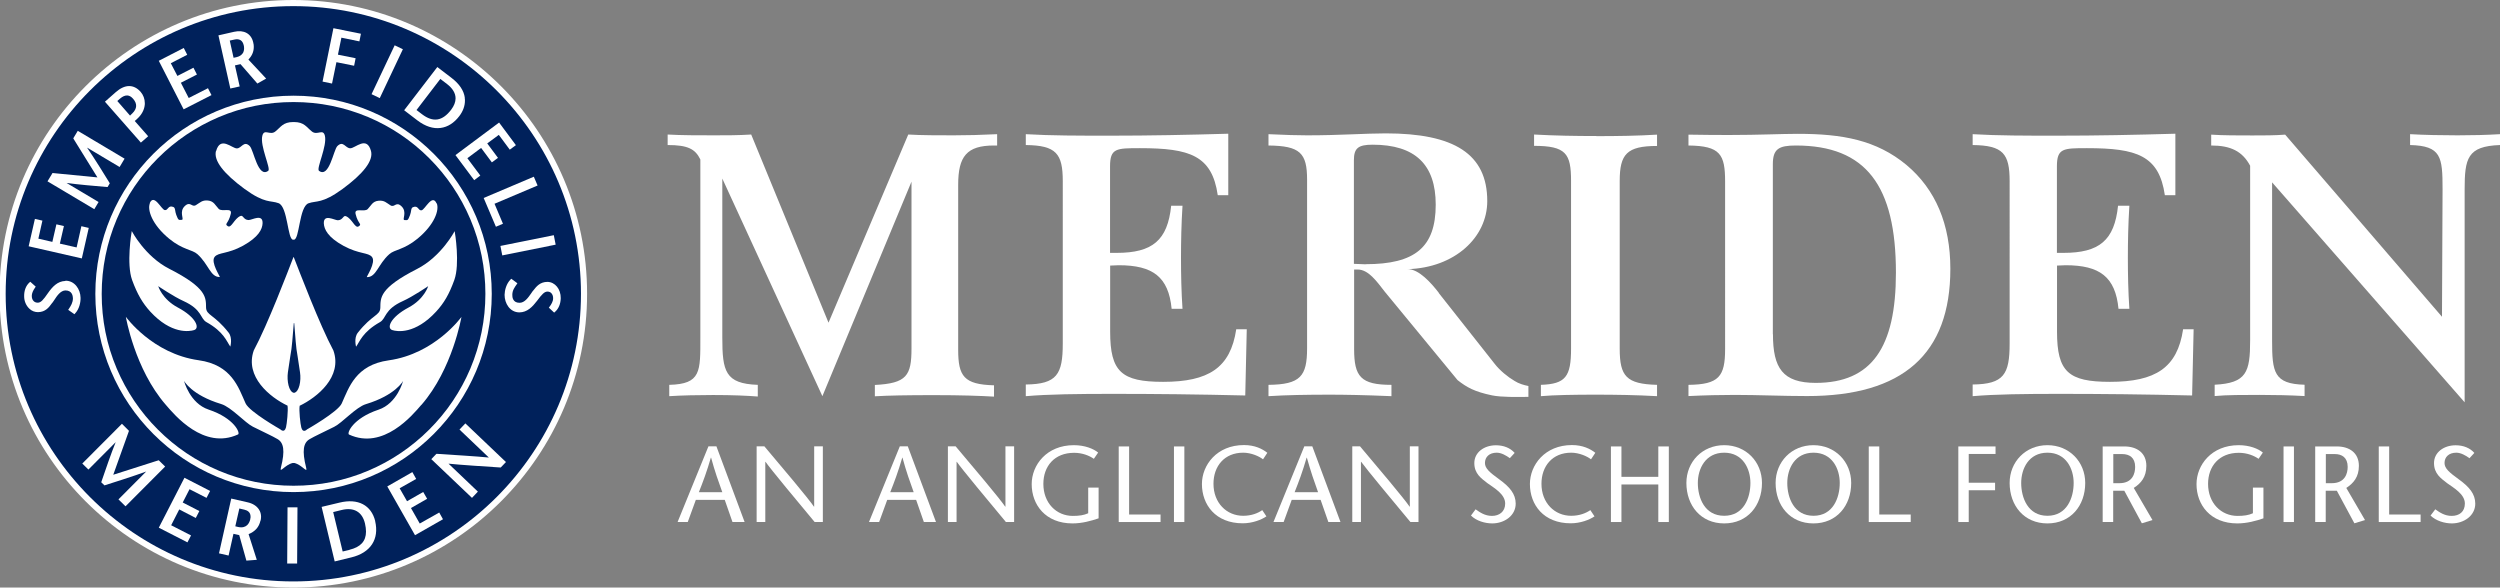
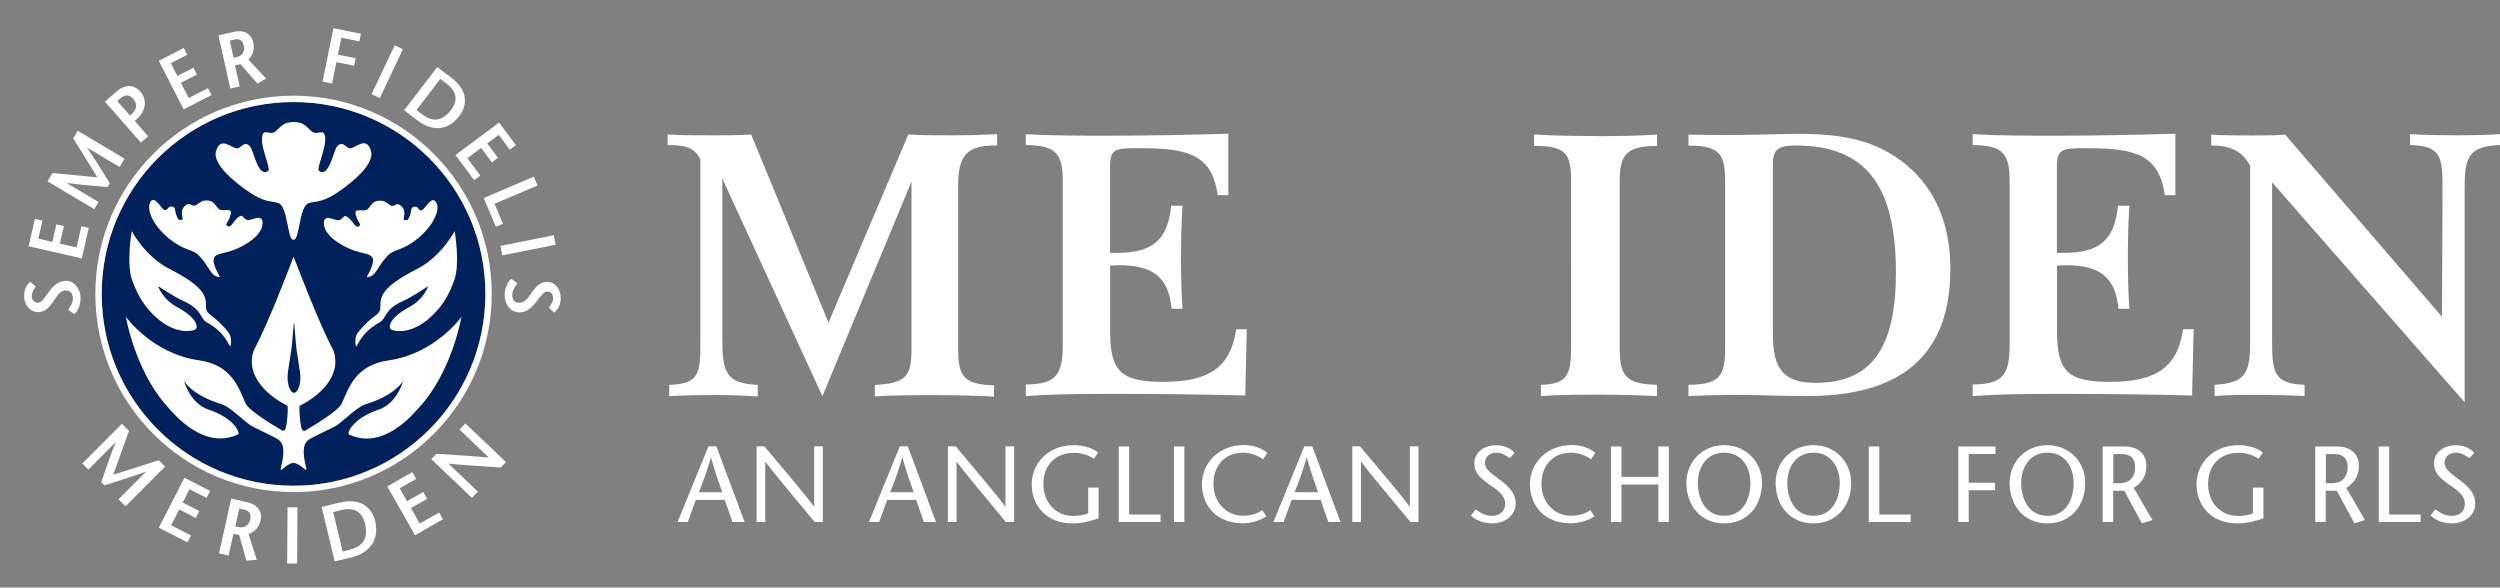
<svg xmlns="http://www.w3.org/2000/svg" width="216.32" height="50.84" viewBox="0 0 216.32 50.84">
  <rect x="0" y="0" width="216.32" height="50.84" fill="#808080" stroke="none" />
  <defs>
    <style>.e{fill:none;}.f{fill:#00215b;}.g{fill:#fff;}.h{clip-path:url(#d);}</style>
    <clipPath id="d">
-       <rect class="e" width="216.32" height="50.84" />
-     </clipPath>
+       </clipPath>
  </defs>
  <g id="a" />
  <g id="b">
    <g id="c">
      <g>
        <path class="g" d="M62.5,42.59c-.33-.91-.65-1.81-.97-2.99h-.02c-.34,1.18-.68,2.09-1.04,2.99h2.03Zm-.51-3.97l2.44,6.55h-1.05l-.67-1.92h-2.5l-.7,1.92h-.88l2.67-6.55h.69Z" />
        <path class="g" d="M71.2,45.17h-.71c-1.42-1.7-3.86-4.64-4.25-5.21h-.02v5.21h-.75v-6.55h.67c1.44,1.7,3.85,4.56,4.29,5.22h.02v-5.22h.75v6.55h0Z" />
        <path class="g" d="M79.06,42.59c-.33-.91-.65-1.81-.97-2.99h-.02c-.34,1.18-.68,2.09-1.04,2.99h2.03Zm-.51-3.97l2.44,6.55h-1.05l-.67-1.92h-2.5l-.7,1.92h-.88l2.67-6.55h.69Z" />
        <path class="g" d="M87.75,45.17h-.71c-1.42-1.7-3.86-4.64-4.25-5.21h-.02v5.21h-.75v-6.55h.67c1.44,1.7,3.85,4.56,4.29,5.22h.02v-5.22h.75v6.55h0Z" />
        <path class="g" d="M95.06,42.18v2.67c-.64,.22-1.43,.44-2.26,.44-2.33,0-3.53-1.61-3.53-3.4,0-1.65,1.29-3.37,3.65-3.37,.95,0,1.7,.31,2.1,.64l-.37,.54c-.39-.27-.99-.52-1.71-.52-1.7,0-2.66,1.16-2.66,2.69,0,1.66,1.13,2.77,2.55,2.77,.55,0,.96-.06,1.33-.23v-2.22h.91Z" />
        <polygon class="g" points="96.8 38.63 97.7 38.63 97.7 44.52 100.42 44.52 100.42 45.17 96.8 45.17 96.8 38.63 96.8 38.63" />
        <polygon class="g" points="101.58 45.17 101.58 38.63 102.48 38.63 102.48 45.17 101.58 45.17 101.58 45.17" />
        <path class="g" d="M109.28,39.74c-.31-.25-1.01-.57-1.71-.57-1.62,0-2.57,1.16-2.57,2.69,0,1.66,1.14,2.77,2.57,2.77,.71,0,1.27-.22,1.65-.49l.36,.54c-.44,.3-1.22,.6-2.05,.6-2.34,0-3.53-1.6-3.53-3.4,0-1.64,1.29-3.37,3.64-3.37,.94,0,1.59,.33,2.02,.67l-.37,.56h0Z" />
        <path class="g" d="M114.05,42.59c-.33-.91-.64-1.81-.97-2.99h-.02c-.34,1.18-.68,2.09-1.04,2.99h2.03Zm-.5-3.97l2.44,6.55h-1.05l-.67-1.92h-2.5l-.7,1.92h-.88l2.67-6.55h.69Z" />
        <path class="g" d="M122.75,45.17h-.71c-1.42-1.7-3.86-4.64-4.26-5.21h-.02v5.21h-.75v-6.55h.67c1.44,1.7,3.85,4.56,4.29,5.22h.02v-5.22h.75v6.55h0Z" />
        <path class="g" d="M130.64,39.64c-.32-.23-.74-.47-1.13-.47-.65,0-1.02,.38-1.02,.89,0,.47,.4,.81,1.24,1.42,.9,.65,1.42,1.26,1.42,2.1,0,1.04-.98,1.71-2.03,1.71-.63,0-1.38-.22-1.84-.68l.4-.54c.38,.27,.81,.57,1.42,.57s1.14-.35,1.14-1.07c0-.82-.98-1.36-1.52-1.75-.54-.42-1.15-.82-1.15-1.75s.85-1.54,1.87-1.54c.68,0,1.25,.24,1.62,.66l-.43,.47h0Z" />
        <path class="g" d="M137.66,39.74c-.31-.25-1.01-.57-1.71-.57-1.62,0-2.57,1.16-2.57,2.69,0,1.66,1.14,2.77,2.57,2.77,.71,0,1.27-.22,1.66-.49l.36,.54c-.44,.3-1.22,.6-2.06,.6-2.34,0-3.53-1.6-3.53-3.4,0-1.64,1.29-3.37,3.64-3.37,.93,0,1.59,.33,2.02,.67l-.37,.56h0Z" />
        <polygon class="g" points="144.4 45.17 143.49 45.17 143.49 41.92 140.3 41.92 140.3 45.17 139.39 45.17 139.39 38.63 140.3 38.63 140.3 41.26 143.49 41.26 143.49 38.63 144.4 38.63 144.4 45.17 144.4 45.17" />
        <path class="g" d="M151.46,41.79c0-1.22-.65-2.62-2.27-2.62s-2.28,1.39-2.28,2.62c0,1.28,.58,2.84,2.28,2.84s2.27-1.56,2.27-2.84h0Zm-5.54,0c0-1.83,1.38-3.27,3.27-3.27s3.27,1.44,3.27,3.27c0,1.96-1.25,3.5-3.27,3.5s-3.27-1.54-3.27-3.5h0Z" />
        <path class="g" d="M159.19,41.79c0-1.22-.65-2.62-2.27-2.62s-2.27,1.39-2.27,2.62c0,1.28,.58,2.84,2.27,2.84s2.27-1.56,2.27-2.84h0Zm-5.55,0c0-1.83,1.38-3.27,3.27-3.27s3.27,1.44,3.27,3.27c0,1.96-1.25,3.5-3.27,3.5s-3.27-1.54-3.27-3.5h0Z" />
        <polygon class="g" points="161.7 38.63 162.61 38.63 162.61 44.52 165.33 44.52 165.33 45.17 161.7 45.17 161.7 38.63 161.7 38.63" />
        <polygon class="g" points="172.67 39.28 170.35 39.28 170.35 41.77 172.63 41.77 172.63 42.42 170.35 42.42 170.35 45.17 169.45 45.17 169.45 38.63 172.67 38.63 172.67 39.28 172.67 39.28" />
        <path class="g" d="M179.43,41.79c0-1.22-.65-2.62-2.27-2.62s-2.27,1.39-2.27,2.62c0,1.28,.58,2.84,2.27,2.84s2.27-1.56,2.27-2.84h0Zm-5.54,0c0-1.83,1.38-3.27,3.27-3.27s3.27,1.44,3.27,3.27c0,1.96-1.25,3.5-3.27,3.5s-3.27-1.54-3.27-3.5h0Z" />
        <path class="g" d="M182.86,41.81h.52c1.16,0,1.37-.86,1.37-1.41,0-.81-.5-1.11-1.12-1.11h-.77v2.52h0Zm-.91-3.18h1.87c1.07,0,1.9,.55,1.9,1.68,0,.96-.46,1.51-1.09,1.91l1.62,2.78-.92,.28-1.52-2.82h-.96v2.71h-.91v-6.55h0Z" />
        <path class="g" d="M195.85,42.18v2.67c-.63,.22-1.43,.44-2.26,.44-2.33,0-3.53-1.61-3.53-3.4,0-1.65,1.29-3.37,3.65-3.37,.95,0,1.7,.31,2.09,.64l-.37,.54c-.39-.27-.99-.52-1.71-.52-1.7,0-2.66,1.16-2.66,2.69,0,1.66,1.13,2.77,2.55,2.77,.55,0,.96-.06,1.33-.23v-2.22h.91Z" />
-         <polygon class="g" points="197.59 45.17 197.59 38.63 198.49 38.63 198.49 45.17 197.59 45.17 197.59 45.17" />
        <path class="g" d="M201.25,41.81h.51c1.16,0,1.38-.86,1.38-1.41,0-.81-.5-1.11-1.11-1.11h-.78v2.52h0Zm-.91-3.18h1.87c1.07,0,1.9,.55,1.9,1.68,0,.96-.47,1.51-1.09,1.91l1.62,2.78-.92,.28-1.52-2.82h-.96v2.71h-.91v-6.55h0Z" />
        <polygon class="g" points="205.83 38.63 206.73 38.63 206.73 44.52 209.45 44.52 209.45 45.17 205.83 45.17 205.83 38.63 205.83 38.63" />
        <path class="g" d="M213.67,39.64c-.32-.23-.74-.47-1.13-.47-.65,0-1.02,.38-1.02,.89,0,.47,.4,.81,1.24,1.42,.9,.65,1.42,1.26,1.42,2.1,0,1.04-.98,1.71-2.03,1.71-.62,0-1.37-.22-1.84-.68l.41-.54c.38,.27,.81,.57,1.42,.57,.65,0,1.14-.35,1.14-1.07,0-.82-.98-1.36-1.52-1.75-.54-.42-1.15-.82-1.15-1.75s.85-1.54,1.87-1.54c.68,0,1.25,.24,1.62,.66l-.43,.47h0Z" />
        <path class="g" d="M62.5,15.45v13.74c0,2.93,.24,4.01,3.07,4.11v1.01c-.88-.07-2.16-.13-3.87-.13-1.28,0-2.71,.03-3.79,.1v-.98c2.76-.07,2.69-1.14,2.69-4.11V13.8c-.44-.91-1.08-1.25-2.83-1.25v-.91c1.18,.07,2.71,.07,4.03,.07,1.04,0,2.09,0,3.2-.07l6.69,16.28,6.9-16.28c1.08,.07,2.78,.07,3.92,.07s2.36-.03,3.77-.1v.98h-.27c-2.36,0-3.1,.94-3.1,3.4v14.28c0,2.29,.5,3,3.1,3.07v.98c-1.15-.07-2.86-.13-5.19-.13s-3.94,.03-5.12,.1v-.98c2.76-.14,3.17-.81,3.17-3.16V15.72l-7.71,18.56-8.66-18.83h0Z" />
        <path class="g" d="M96.04,11.74c3.43,0,6.84-.07,10.24-.17v5.32h-.91c-.5-3.44-2.42-4.07-6.73-4.07-2.05,0-2.59,0-2.59,1.58v7.48h.57c3.1,0,4.41-1.08,4.72-4.08h.98c-.1,1.58-.13,3.1-.13,4.51s.03,2.96,.13,4.41h-.94c-.27-2.76-1.62-3.77-4.58-3.77-.24,0-.47,.03-.74,.03v5.72c0,3.47,.98,4.34,4.58,4.34,3.94,0,5.83-1.21,6.33-4.55h.91l-.13,5.73c-4.08-.1-7.88-.14-11.45-.14-3.03,0-5.56,.03-7.54,.2v-1.01c2.69-.03,3.2-.87,3.2-3.54V15.68c0-2.39-.57-3.1-3.2-3.13v-.94c2.19,.13,4.65,.13,7.31,.13h0Z" />
-         <path class="g" d="M118.17,22.86c4.25,0,6.06-1.45,6.06-5.15,0-3.47-1.78-5.19-5.46-5.19-1.25,0-1.62,.3-1.62,1.35v8.96c.33,0,.71,.04,1.01,.04h0Zm6.32,2.49l4.84,6.13c.44,.57,1.15,1.15,1.72,1.48,.37,.24,.83,.37,1.2,.44v.94c-.95,.01-2.33,.04-3.15-.13-1.52-.32-2.18-.69-2.98-1.32l-6.29-7.64c-.71-.91-1.42-1.93-2.36-1.93h-.3v6.88c0,2.39,.57,3.1,3.23,3.1v.98c-2.32-.1-4.11-.13-5.32-.13-1.99,0-3.77,.03-5.32,.13v-.98c2.76-.03,3.34-.74,3.34-3.16V15.55c0-2.32-.61-2.93-3.34-2.96v-.98c1.45,.07,2.56,.1,3.34,.1,2.83,0,5.08-.17,6.8-.17,5.93,0,8.79,1.78,8.79,5.86,0,3.13-2.8,5.77-6.9,5.89,.96-.03,2.04,1.18,2.71,2.05h0Z" />
        <path class="g" d="M138.13,11.78c1.85,0,3.6-.03,5.25-.13v.98c-2.62,0-3.23,.71-3.23,3.03v14.51c0,2.39,.57,3.06,3.23,3.13v.98c-1.78-.1-3.57-.13-5.35-.13s-3.6,.03-4.7,.13v-.98c2.14-.07,2.61-.71,2.61-3.13V15.65c0-2.36-.44-3.03-3.2-3.03v-.98c1.82,.1,3.6,.13,5.39,.13h0Z" />
        <path class="g" d="M153.41,28.92c0,2.93,.84,4.21,3.7,4.21,4.85,0,6.94-3.07,6.94-9.53,0-7.54-2.59-11.01-8.66-11.01-1.48,0-1.99,.3-1.99,1.62v14.72h0Zm-7.31,4.38c2.63-.03,3.17-.71,3.17-3.1V15.72c0-2.36-.41-3.1-3.17-3.13v-.94c1.48,.03,2.66,.03,3.6,.03,2.49,0,4.45-.1,5.86-.1,3.87,0,6.8,.54,9.4,2.69,2.53,2.12,3.8,5.15,3.8,8.99,0,7.38-4.11,11.01-12.39,11.01-2.12,0-4.21-.1-6.26-.1-1.21,0-2.56,.03-4.01,.1v-.98h0Z" />
        <path class="g" d="M177.99,11.74c3.44,0,6.84-.07,10.24-.17v5.32h-.91c-.5-3.44-2.43-4.07-6.74-4.07-2.05,0-2.6,0-2.6,1.58v7.48h.57c3.1,0,4.41-1.08,4.72-4.08h.98c-.1,1.58-.13,3.1-.13,4.51s.03,2.96,.13,4.41h-.94c-.27-2.76-1.62-3.77-4.58-3.77-.23,0-.47,.03-.74,.03v5.72c0,3.47,.98,4.34,4.58,4.34,3.94,0,5.83-1.21,6.33-4.55h.91l-.13,5.73c-4.08-.1-7.88-.14-11.45-.14-3.03,0-5.56,.03-7.54,.2v-1.01c2.69-.03,3.2-.87,3.2-3.54V15.68c0-2.39-.57-3.1-3.2-3.13v-.94c2.19,.13,4.65,.13,7.31,.13h0Z" />
        <path class="g" d="M212.65,11.71c1.28,0,2.49-.03,3.67-.1v.94c-2.83,.1-3.06,1.15-3.06,3.87v18.39l-16.66-19.03v13.67c0,2.76,.15,3.77,2.81,3.84v.98c-1.25-.07-2.56-.1-3.91-.1s-2.86,0-3.87,.1v-.98c2.76-.14,3.07-1.08,3.07-3.84V14.34c-.67-1.25-1.68-1.75-3.37-1.75v-.94c.98,.07,2.39,.07,3.57,.07,.97,0,1.95,0,2.83-.07l13.57,15.76,.05-11.05c0-2.8-.12-3.74-2.81-3.81v-.94c1.21,.07,2.79,.1,4.11,.1h0Z" />
        <path class="f" d="M31.86,10.13c-2.05-.87-4.22-1.3-6.46-1.3s-4.42,.44-6.46,1.3c-1.98,.84-3.75,2.03-5.28,3.56-1.52,1.52-2.72,3.3-3.56,5.28-.87,2.05-1.3,4.22-1.3,6.46s.44,4.41,1.3,6.46c.84,1.98,2.03,3.75,3.56,5.28,1.52,1.52,3.3,2.72,5.28,3.56,2.05,.87,4.22,1.3,6.46,1.3s4.41-.44,6.46-1.3c1.98-.84,3.75-2.03,5.28-3.56,1.52-1.52,2.72-3.3,3.56-5.28,.87-2.05,1.3-4.22,1.3-6.46s-.44-4.42-1.3-6.46c-.84-1.98-2.03-3.75-3.56-5.28-1.52-1.52-3.3-2.72-5.28-3.56h0Z" />
        <g class="h">
-           <path class="f" d="M.23,25.42c0,13.87,11.28,25.15,25.15,25.15s25.15-11.28,25.15-25.15S39.25,.27,25.38,.27,.23,11.55,.23,25.42H.23Z" />
          <path class="g" d="M.49,25.42C.49,11.7,11.66,.53,25.38,.53s24.89,11.16,24.89,24.89h0c0,13.72-11.16,24.89-24.89,24.89S.49,39.14,.49,25.42H.49ZM25.38,0C11.36,0-.04,11.4-.04,25.42s11.4,25.42,25.42,25.42,25.42-11.4,25.42-25.42S39.4,0,25.38,0h0Z" />
        </g>
        <path class="g" d="M42,25.43c0,2.24-.44,4.41-1.3,6.46-.84,1.98-2.03,3.75-3.56,5.28-1.52,1.52-3.3,2.72-5.28,3.56-2.05,.87-4.22,1.3-6.46,1.3s-4.42-.44-6.46-1.3c-1.98-.84-3.75-2.03-5.28-3.56-1.52-1.52-2.72-3.3-3.56-5.28-.87-2.05-1.3-4.22-1.3-6.46s.44-4.42,1.3-6.46c.84-1.98,2.03-3.75,3.56-5.28,1.52-1.52,3.3-2.72,5.28-3.56,2.05-.87,4.22-1.3,6.46-1.3s4.41,.44,6.46,1.3c1.98,.84,3.75,2.03,5.28,3.56,1.52,1.52,2.72,3.3,3.56,5.28,.87,2.05,1.3,4.22,1.3,6.46h0ZM25.4,8.28c-9.47,0-17.15,7.68-17.15,17.15s7.68,17.15,17.15,17.15,17.15-7.68,17.15-17.15-7.68-17.15-17.15-17.15h0Z" />
        <path class="g" d="M10.78,13.73l-4.05-2.41-.39,.65,.09,.15s1.8,2.91,2,3.23c-.38-.04-3.89-.38-3.89-.38l-.03,.06-.4,.66,4.05,2.41,.37-.62s-2.09-1.25-2.77-1.65c.92,.13,2.52,.27,3.48,.35h.07l.19-.32-.03-.05c-.25-.41-1.34-2.18-1.94-3.04,.63,.38,2.82,1.68,2.82,1.68l.43-.72h0Z" />
        <path class="g" d="M5.66,24.31h0c-.69,.02-1.13,.51-1.51,1.05-.4,.58-.61,.83-.88,.83-.14,0-.26-.04-.35-.13-.11-.1-.17-.26-.17-.46,0-.2,.1-.46,.29-.72l.05-.08-.47-.42-.07,.06c-.31,.28-.47,.71-.46,1.2,0,.42,.17,.8,.44,1.06,.21,.21,.48,.31,.76,.31,.65-.01,.95-.42,1.21-.78l.06-.07,.13-.19c.24-.37,.55-.83,.97-.84,.57,0,.64,.46,.65,.67,0,.39-.18,.66-.35,.92l-.06,.09,.54,.38,.06-.07c.36-.38,.48-.95,.47-1.35-.01-.74-.51-1.49-1.31-1.48h0Z" />
        <path class="g" d="M7.04,19.58s-.37,1.64-.41,1.83c-.17-.04-1.28-.29-1.45-.33,.04-.18,.35-1.52,.35-1.52l-.65-.15s-.31,1.34-.35,1.52c-.16-.04-1.05-.24-1.21-.28,.04-.18,.35-1.56,.35-1.56l-.65-.15-.54,2.37,4.6,1.05,.6-2.64-.65-.15h0Z" />
        <path class="g" d="M11.31,9.95l-.06,.05c-.54-.62-1.05-1.2-1.1-1.26,.09-.08,.24-.21,.24-.21,.22-.19,.43-.28,.63-.27,.18,.01,.34,.11,.49,.28,.38,.43,.36,.86-.06,1.27l-.15,.14h0Zm.35,.52s.21-.19,.21-.19c.39-.35,.63-.79,.66-1.26,0-.03,0-.07,0-.1,0-.36-.13-.7-.36-.97-.6-.68-1.37-.67-2.16,.03l-.93,.82,3.11,3.54,.63-.55s-.63-.72-1.16-1.32h0Z" />
        <path class="g" d="M39.04,9.49c-.76,1-1.57,1.12-2.53,.39,0,0-.35-.27-.47-.36,.12-.15,1.94-2.54,2.06-2.69,.13,.1,.58,.44,.58,.44,.49,.38,.74,.8,.74,1.24,0,.32-.13,.65-.38,.98h0Zm1.18-1.03c-.08-.62-.47-1.2-1.15-1.72l-1.23-.94-2.87,3.74,1.15,.88c.67,.51,1.36,.74,2.01,.65,.61-.08,1.16-.43,1.61-1.02,.33-.43,.49-.89,.49-1.34,0-.08,0-.16-.02-.25h0Z" />
        <path class="g" d="M46.52,16.06l-.33-.77-4.34,1.84,1.06,2.49,.61-.26s-.66-1.55-.73-1.73c.18-.08,3.73-1.58,3.73-1.58h0Z" />
        <path class="g" d="M43.19,10.6l-3.78,2.82,1.62,2.17,.53-.4s-1.01-1.35-1.12-1.5c.14-.1,1.05-.78,1.19-.89,.11,.15,.93,1.25,.93,1.25l.53-.39s-.82-1.11-.93-1.25c.13-.1,.86-.64,1-.74,.11,.15,.95,1.28,.95,1.28l.53-.39-1.45-1.95h0Z" />
        <path class="g" d="M18,7.63s-1.5,.77-1.67,.85c-.08-.15-.6-1.17-.68-1.32l1.39-.71-.3-.59s-1.23,.63-1.39,.71c-.08-.15-.49-.95-.57-1.1,.16-.08,1.42-.73,1.42-.73l-.3-.59-2.16,1.11,2.15,4.2,2.41-1.23-.3-.59h0Z" />
        <path class="g" d="M13.72,39.83l-.32,.1s-3.23,1.03-3.6,1.15c.13-.36,1.36-3.8,1.36-3.8l-.05-.05-.56-.56-3.43,3.44,.53,.52s1.8-1.8,2.36-2.37c-.37,.9-.93,2.53-1.23,3.41l-.02,.06,.28,.27,.06-.02c.47-.15,2.53-.8,3.55-1.18-.53,.53-2.4,2.41-2.4,2.41l.61,.6,3.43-3.44-.55-.54h0Z" />
        <path class="g" d="M38,44.35s-1.52,.86-1.68,.95c-.09-.15-.67-1.19-.76-1.34,.16-.09,1.4-.8,1.4-.8l-.34-.59s-1.24,.71-1.4,.8c-.08-.15-.55-.97-.64-1.12,.16-.09,1.43-.81,1.43-.81l-.33-.59-2.17,1.24,2.4,4.22,2.42-1.38-.33-.59h0Z" />
        <path class="g" d="M30.24,47.58s-.44,.11-.59,.14c-.05-.19-.78-3.22-.82-3.41,.16-.04,.73-.18,.73-.18,1.06-.26,1.78,.16,2.02,1.16,.06,.26,.09,.5,.09,.71,0,.83-.47,1.34-1.43,1.57h0Zm2.23-2.48c-.34-1.39-1.49-2-3.09-1.61l-1.55,.37,1.13,4.72,1.44-.35c1.66-.4,2.43-1.57,2.06-3.14h0Z" />
        <path class="g" d="M40.27,36.63l-.51,.54s2.16,2.07,2.54,2.42c-.94-.1-3.29-.24-4.49-.32h-.05l-.44,.46,3.52,3.35,.51-.54s-2.17-2.07-2.54-2.42c.93,.1,3.37,.26,4.47,.33h.05l.45-.47-3.52-3.35h0Z" />
        <path class="g" d="M47.38,24.39h0c-.65,0-.96,.39-1.24,.75l-.06,.07-.13,.19c-.25,.36-.57,.81-1,.8-.57,0-.63-.48-.62-.69,0-.39,.2-.65,.38-.91l.06-.08-.08-.07-.45-.33-.06,.06c-.37,.37-.51,.93-.52,1.33,0,.74,.46,1.51,1.27,1.52,.69,0,1.14-.48,1.54-1,.42-.57,.64-.8,.9-.8,.14,0,.26,.05,.34,.14,.1,.11,.16,.27,.15,.46,0,.25-.17,.53-.31,.71l-.06,.08,.46,.43,.07-.06c.32-.28,.49-.7,.5-1.19,.01-.78-.49-1.4-1.15-1.41h0Z" />
        <polygon class="g" points="47.92 20.35 43.3 21.28 43.46 22.1 48.08 21.17 47.92 20.35 47.92 20.35" />
        <polygon class="g" points="24.88 43.9 24.85 48.76 25.71 48.76 25.74 43.9 24.88 43.9 24.88 43.9" />
        <path class="g" d="M21,4.61c-.11,.17-.29,.28-.55,.34,0,0-.14,.03-.24,.05-.04-.17-.3-1.32-.33-1.49,.13-.03,.42-.09,.42-.09h0c.14-.03,.35-.05,.52,.06,.13,.08,.22,.23,.27,.44,.02,.07,.03,.16,.03,.27,0,.13-.03,.28-.11,.42h0Zm.51,.53c.22-.24,.45-.58,.45-1.08,0-.12-.01-.25-.05-.39-.17-.76-.8-1.11-1.65-.92l-1.36,.31,1.03,4.6,.81-.18s-.37-1.64-.41-1.82c.13-.03,.4-.09,.48-.11,.08,.09,1.46,1.68,1.46,1.68l.76-.43s-1.42-1.52-1.54-1.65h0Z" />
        <path class="g" d="M21.66,44.91c-.07,.33-.31,.85-1.05,.69,0,0-.15-.03-.25-.06,.04-.17,.31-1.37,.35-1.54,.13,.03,.43,.1,.43,.1,.26,.06,.54,.21,.54,.6,0,.07,0,.14-.03,.22h0Zm.89,.14c.02-.11,.04-.22,.04-.33,0-.23-.06-.45-.18-.63-.2-.31-.54-.53-1-.63l-1.4-.32-1.06,4.74,.83,.19s.38-1.69,.42-1.88c.13,.03,.42,.09,.5,.11,.03,.12,.62,2.21,.62,2.21l.9-.07s-.66-2.06-.71-2.22c.57-.24,.9-.6,1.03-1.18h0Z" />
        <path class="g" d="M17.87,43.08l.31-.6-2.22-1.14-2.22,4.32,2.48,1.27,.31-.6s-1.55-.8-1.72-.88c.08-.15,.62-1.21,.7-1.37,.16,.08,1.43,.74,1.43,.74l.31-.6s-1.27-.65-1.44-.74c.08-.15,.51-1,.59-1.15,.16,.08,1.47,.75,1.47,.75h0Z" />
        <path class="g" d="M31.1,3.57l.13-.65-2.38-.48-.94,4.62,.82,.17s.34-1.67,.38-1.85c.18,.04,1.53,.31,1.53,.31l.13-.65s-1.35-.27-1.53-.31c.03-.17,.26-1.3,.3-1.47l1.56,.32h0Z" />
        <polygon class="g" points="34.15 3.92 32.15 8.15 32.86 8.49 34.86 4.26 34.15 3.92 34.15 3.92" />
        <path class="g" d="M18.7,13.07c.37-1.33,1.37-.23,1.79-.23s.6-.71,1.12-.2c.35,.35,.71,2.8,1.6,2.14,.25-.18-.74-2.16-.51-3.04,.17-.64,.66,.01,1.12-.36,.47-.37,.66-.82,1.55-.82h.07c.89,0,1.08,.45,1.55,.82,.47,.37,.96-.28,1.12,.36,.22,.88-.76,2.85-.51,3.04,.89,.66,1.25-1.79,1.59-2.14,.52-.51,.69,.19,1.12,.19s1.42-1.11,1.79,.23c.23,.85-.68,1.98-2.46,3.29-1.78,1.3-2.25,.99-2.95,1.24-.81,.3-.77,3.15-1.26,3.15h-.07c-.49,0-.45-2.86-1.26-3.16-.7-.26-1.17,.06-2.95-1.24-1.78-1.31-2.69-2.44-2.46-3.29h0Z" />
        <path class="g" d="M12.95,17.59c.38-.89,1.01,.55,1.31,.59,.3,.04,.27-.46,.74-.27,.19,.07,.13,.39,.25,.68,.18,.44,.17,.47,.49,.43,.22-.03-.28-.7,.26-1.2,.48-.44,.59,.15,.95-.07,.36-.21,.53-.45,1.04-.4,.52,.05,.64,.42,.93,.72,.29,.3,1.19-.16,1.05,.43-.21,.89-.59,.85-.26,1.07,.31,.2,.55-.65,1.09-.88,.25-.11,.25,.33,.7,.35,.3,.01,1.25-.59,1.22,.28-.02,.51-.34,1.19-1.69,1.94-1.35,.74-2.14,.56-2.46,.97-.37,.46,.51,1.74,.45,1.74-.82,.02-.96-1.1-1.94-1.98-.46-.41-1.26-.36-2.45-1.34-1.48-1.22-1.9-2.5-1.66-3.06h0Z" />
        <path class="g" d="M11.4,19.99s1.14,2.2,3.25,3.27c3.28,1.67,3.16,2.5,3.18,3.35,.02,.69,.7,.58,1.95,2.17,.36,.46,.15,1.21,.15,1.21-.32-.44-.55-1.27-2.07-2.12-.55-.31-.35-1.08-1.98-1.82-.83-.37-2.19-1.29-2.19-1.29,0,0,.33,1.12,1.7,1.85,1.6,.85,1.91,1.79,1.41,1.95-.41,.13-1.98,.38-3.8-1.6-.66-.73-1.11-1.48-1.57-2.73-.5-1.38-.06-4.1-.03-4.23h0Z" />
        <path class="g" d="M36.45,35.04c-.74,.86-3.28,3.93-6.25,2.56-.21-.1,.31-1.4,2.55-2.15,1.63-.54,2.13-2.49,2.13-2.49,0,0-.64,1.23-3.22,2.01-.86,.26-2.05,1.62-2.74,1.96-1.22,.61-1.59,.76-2.13,1.07-.54,.31-.67,1-.3,2.46,.14,.56-.33-.23-1.02-.4h-.14c-.69,.16-1.16,.96-1.02,.39,.37-1.46,.24-2.15-.3-2.46-.54-.31-.91-.46-2.13-1.07-.68-.34-1.88-1.7-2.74-1.96-2.58-.78-3.22-2.01-3.22-2.01,0,0,.5,1.95,2.13,2.49,2.25,.75,2.76,2.05,2.55,2.15-2.97,1.37-5.51-1.7-6.25-2.56-2.7-3.1-3.46-7.62-3.46-7.62,0,0,2.29,3.2,6.3,3.76,2.86,.4,3.44,2.35,4.06,3.73,.33,.73,3.01,2.25,3.01,2.25,0,0,.35,.37,.49-.18,.07-.28,.2-1.46,.13-1.87-1.52-.72-3.72-2.51-2.92-4.78,1.2-2.23,2.98-6.9,3.43-8.07h.03c.46,1.17,2.23,5.84,3.43,8.08,.8,2.27-1.4,4.05-2.92,4.78-.07,.41,.06,1.58,.14,1.87,.14,.55,.49,.18,.49,.18,0,0,2.68-1.52,3.01-2.25,.62-1.37,1.2-3.33,4.06-3.73,4.01-.56,6.3-3.76,6.3-3.76,0,0-.77,4.52-3.46,7.61h0Z" />
        <path class="g" d="M39.31,24.23c-.45,1.25-.9,2-1.57,2.73-1.82,1.98-3.38,1.74-3.8,1.6-.5-.16-.18-1.1,1.41-1.95,1.37-.73,1.7-1.85,1.7-1.85,0,0-1.36,.92-2.19,1.29-1.63,.73-1.43,1.51-1.98,1.82-1.52,.86-1.75,1.69-2.07,2.13,0,0-.21-.75,.15-1.21,1.25-1.59,1.93-1.47,1.95-2.17,.02-.85-.1-1.68,3.18-3.35,2.1-1.07,3.25-3.27,3.25-3.27,.03,.13,.47,2.85-.03,4.23h0Z" />
        <path class="g" d="M37.79,17.59c.24,.57-.18,1.84-1.66,3.06-1.19,.98-1.99,.93-2.45,1.35-.98,.87-1.11,2-1.94,1.98-.06,0,.82-1.28,.45-1.74-.32-.41-1.11-.23-2.47-.97-1.35-.74-1.67-1.42-1.7-1.94-.03-.86,.92-.27,1.22-.27,.45-.02,.45-.46,.7-.35,.54,.23,.78,1.08,1.09,.88,.34-.22-.05-.18-.26-1.07-.14-.59,.76-.13,1.05-.43,.29-.3,.41-.67,.93-.72,.52-.05,.68,.18,1.04,.4,.36,.22,.47-.37,.94,.07,.54,.5,.04,1.17,.26,1.2,.32,.04,.31,.01,.49-.43,.12-.29,.06-.61,.25-.68,.47-.2,.44,.31,.74,.27,.3-.04,.93-1.48,1.31-.59h0Z" />
        <path class="f" d="M25.96,32.22c-.39-2.75-.26-1.19-.5-4.26h-.04c-.25,3.07-.12,1.51-.51,4.26-.1,.74,.08,1.68,.51,1.77h.04c.43-.1,.61-1.03,.5-1.77h0Z" />
      </g>
    </g>
  </g>
</svg>